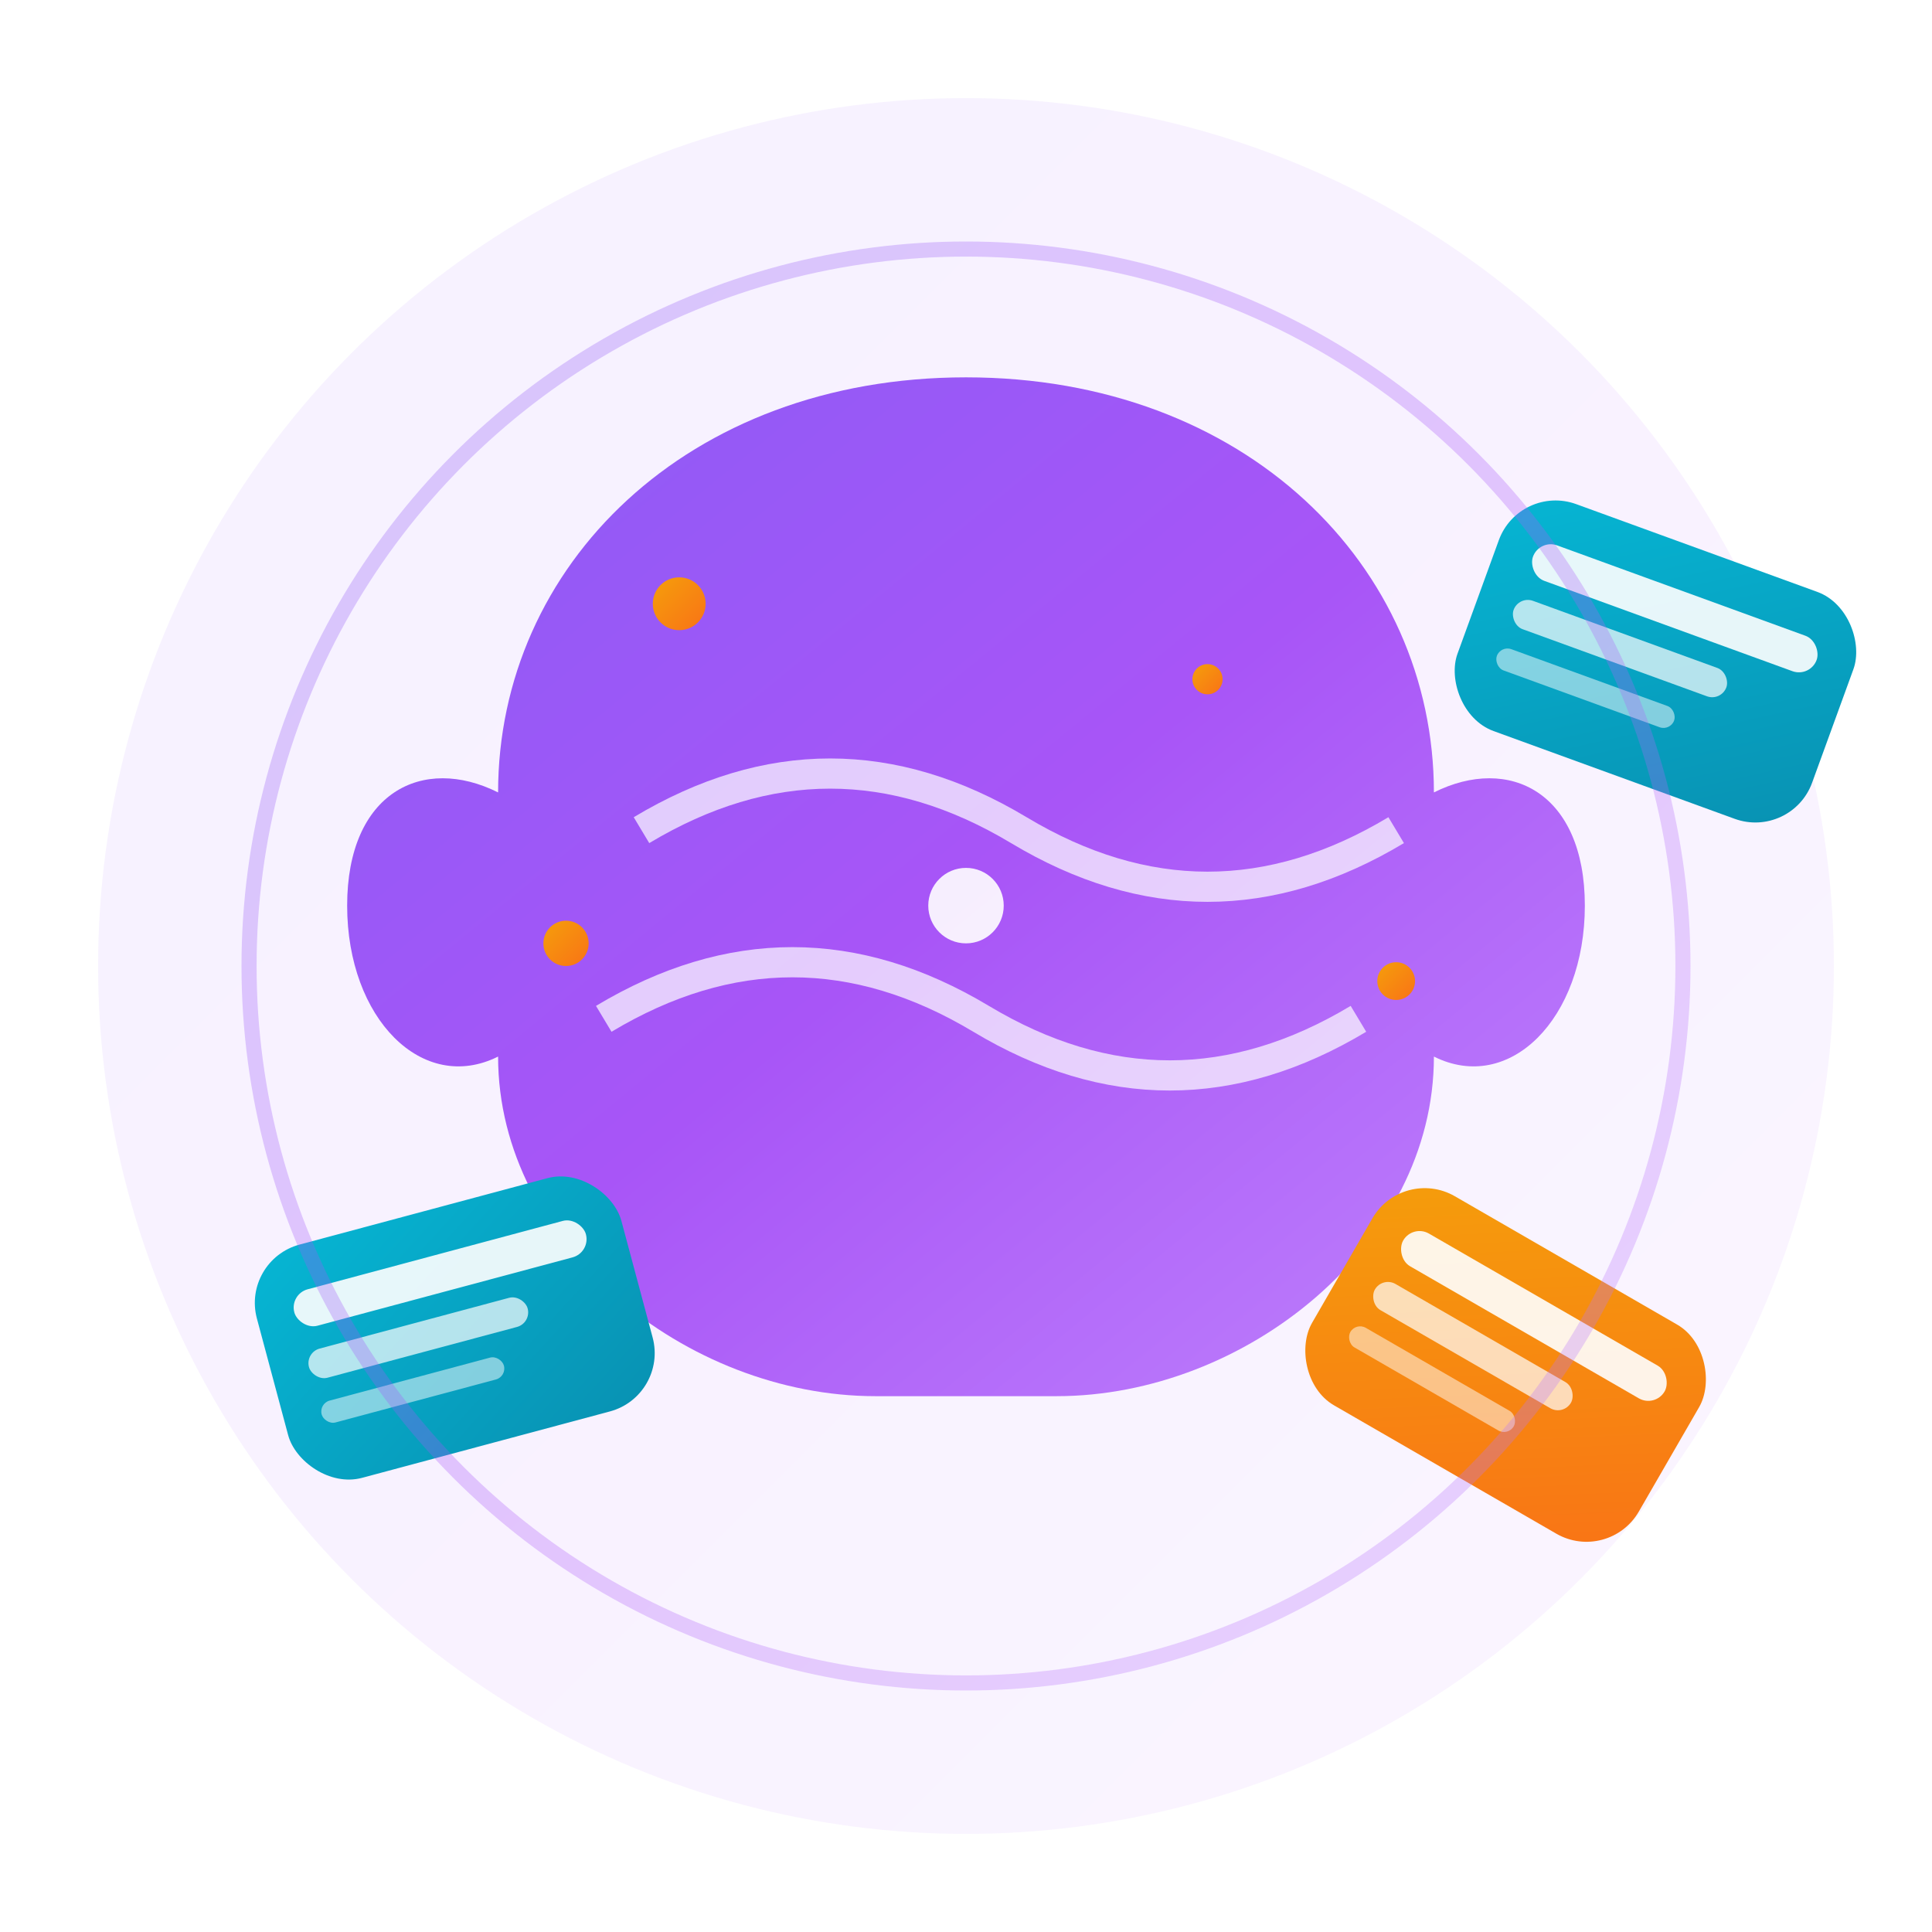
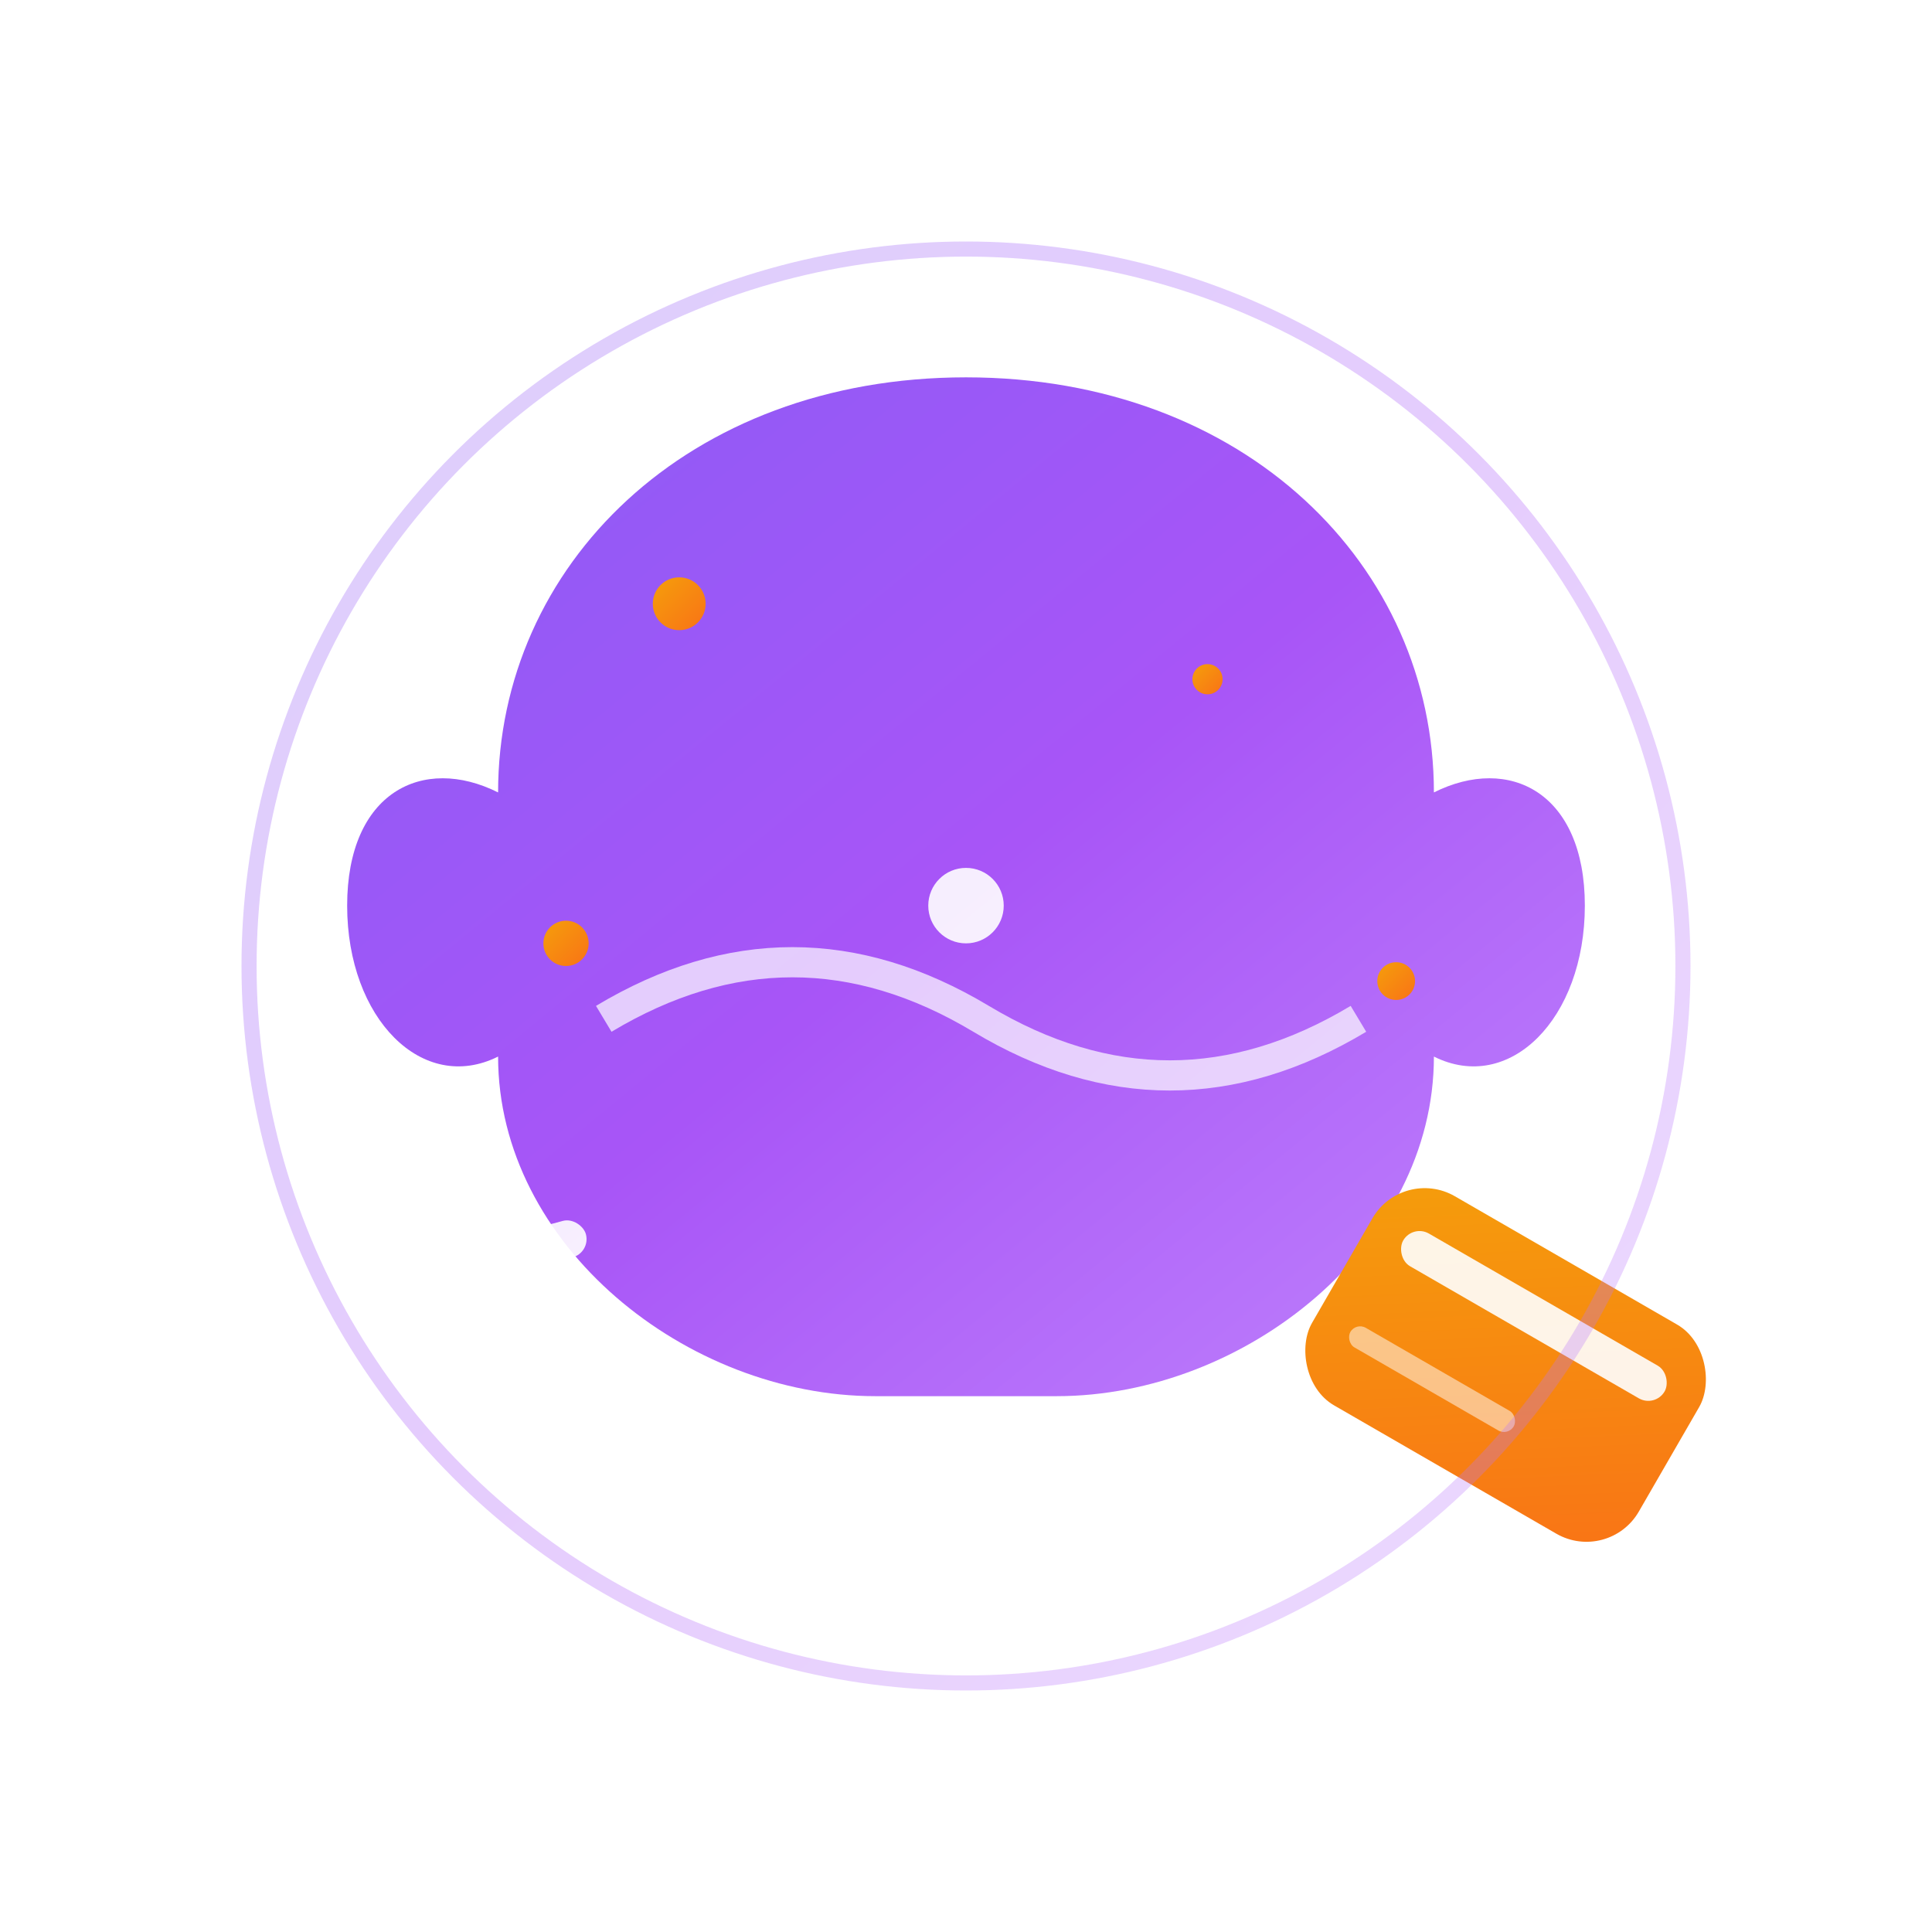
<svg xmlns="http://www.w3.org/2000/svg" width="256" height="256" viewBox="0 0 256 256">
  <defs>
    <linearGradient id="brainGradient" x1="0%" y1="0%" x2="100%" y2="100%">
      <stop offset="0%" stop-color="#8B5CF6" />
      <stop offset="50%" stop-color="#A855F7" />
      <stop offset="100%" stop-color="#C084FC" />
    </linearGradient>
    <linearGradient id="cardGradient" x1="0%" y1="0%" x2="100%" y2="100%">
      <stop offset="0%" stop-color="#06B6D4" />
      <stop offset="100%" stop-color="#0891B2" />
    </linearGradient>
    <linearGradient id="accentGradient" x1="0%" y1="0%" x2="100%" y2="100%">
      <stop offset="0%" stop-color="#F59E0B" />
      <stop offset="100%" stop-color="#F97316" />
    </linearGradient>
    <filter id="glow">
      <feGaussianBlur stdDeviation="3" result="coloredBlur" />
      <feMerge>
        <feMergeNode in="coloredBlur" />
        <feMergeNode in="SourceGraphic" />
      </feMerge>
    </filter>
  </defs>
-   <circle cx="128" cy="128" r="115" fill="url(#brainGradient)" opacity="0.08" />
  <path d="M128 50 C165 50, 190 75, 190 105 C200 100, 210 105, 210 120 C210 135, 200 145, 190 140 C190 165, 165 185, 140 185 L116 185 C91 185, 66 165, 66 140 C56 145, 46 135, 46 120 C46 105, 56 100, 66 105 C66 75, 91 50, 128 50 Z" fill="url(#brainGradient)" filter="url(#glow)" />
-   <path d="M85 110 Q110 95, 135 110 Q160 125, 185 110" stroke="#FFFFFF" stroke-width="4" fill="none" opacity="0.7" />
  <path d="M80 135 Q105 120, 130 135 Q155 150, 180 135" stroke="#FFFFFF" stroke-width="4" fill="none" opacity="0.7" />
  <circle cx="128" cy="120" r="5" fill="#FFFFFF" opacity="0.9">
    <animate attributeName="r" values="4;7;4" dur="2.5s" repeatCount="indefinite" />
    <animate attributeName="opacity" values="0.6;1;0.6" dur="2.5s" repeatCount="indefinite" />
  </circle>
  <g transform="rotate(20 215 85)">
-     <rect x="195" y="70" width="50" height="32" rx="8" fill="url(#cardGradient)" filter="url(#glow)" />
    <rect x="200" y="76" width="40" height="5" rx="2.5" fill="#FFFFFF" opacity="0.9" />
    <rect x="200" y="84" width="30" height="4" rx="2" fill="#FFFFFF" opacity="0.7" />
    <rect x="200" y="91" width="25" height="3" rx="1.5" fill="#FFFFFF" opacity="0.5" />
  </g>
  <g transform="rotate(-15 60 175)">
-     <rect x="35" y="160" width="50" height="32" rx="8" fill="url(#cardGradient)" filter="url(#glow)" />
    <rect x="40" y="166" width="40" height="5" rx="2.5" fill="#FFFFFF" opacity="0.9" />
    <rect x="40" y="174" width="30" height="4" rx="2" fill="#FFFFFF" opacity="0.7" />
    <rect x="40" y="181" width="25" height="3" rx="1.5" fill="#FFFFFF" opacity="0.5" />
  </g>
  <g transform="rotate(30 200 180)">
    <rect x="175" y="165" width="50" height="32" rx="8" fill="url(#accentGradient)" filter="url(#glow)" />
    <rect x="180" y="171" width="40" height="5" rx="2.5" fill="#FFFFFF" opacity="0.9" />
-     <rect x="180" y="179" width="30" height="4" rx="2" fill="#FFFFFF" opacity="0.7" />
    <rect x="180" y="186" width="25" height="3" rx="1.5" fill="#FFFFFF" opacity="0.5" />
  </g>
  <circle cx="90" cy="80" r="3.5" fill="url(#accentGradient)">
    <animate attributeName="opacity" values="0;1;0" dur="2.2s" repeatCount="indefinite" />
    <animate attributeName="cy" values="80;75;80" dur="2.2s" repeatCount="indefinite" />
  </circle>
  <circle cx="185" cy="130" r="2.5" fill="url(#accentGradient)">
    <animate attributeName="opacity" values="0;1;0" dur="1.8s" repeatCount="indefinite" begin="0.7s" />
    <animate attributeName="cx" values="185;190;185" dur="1.8s" repeatCount="indefinite" begin="0.7s" />
  </circle>
  <circle cx="75" cy="125" r="3" fill="url(#accentGradient)">
    <animate attributeName="opacity" values="0;1;0" dur="2s" repeatCount="indefinite" begin="1.2s" />
    <animate attributeName="r" values="2;4;2" dur="2s" repeatCount="indefinite" begin="1.2s" />
  </circle>
  <circle cx="160" cy="90" r="2" fill="url(#accentGradient)">
    <animate attributeName="opacity" values="0;1;0" dur="1.5s" repeatCount="indefinite" begin="0.3s" />
    <animate attributeName="cy" values="90;85;90" dur="1.5s" repeatCount="indefinite" begin="0.3s" />
  </circle>
  <circle cx="128" cy="128" r="95" fill="none" stroke="url(#brainGradient)" stroke-width="2" opacity="0.3">
    <animate attributeName="r" values="95;100;95" dur="4s" repeatCount="indefinite" />
    <animate attributeName="opacity" values="0.2;0.4;0.2" dur="4s" repeatCount="indefinite" />
  </circle>
</svg>